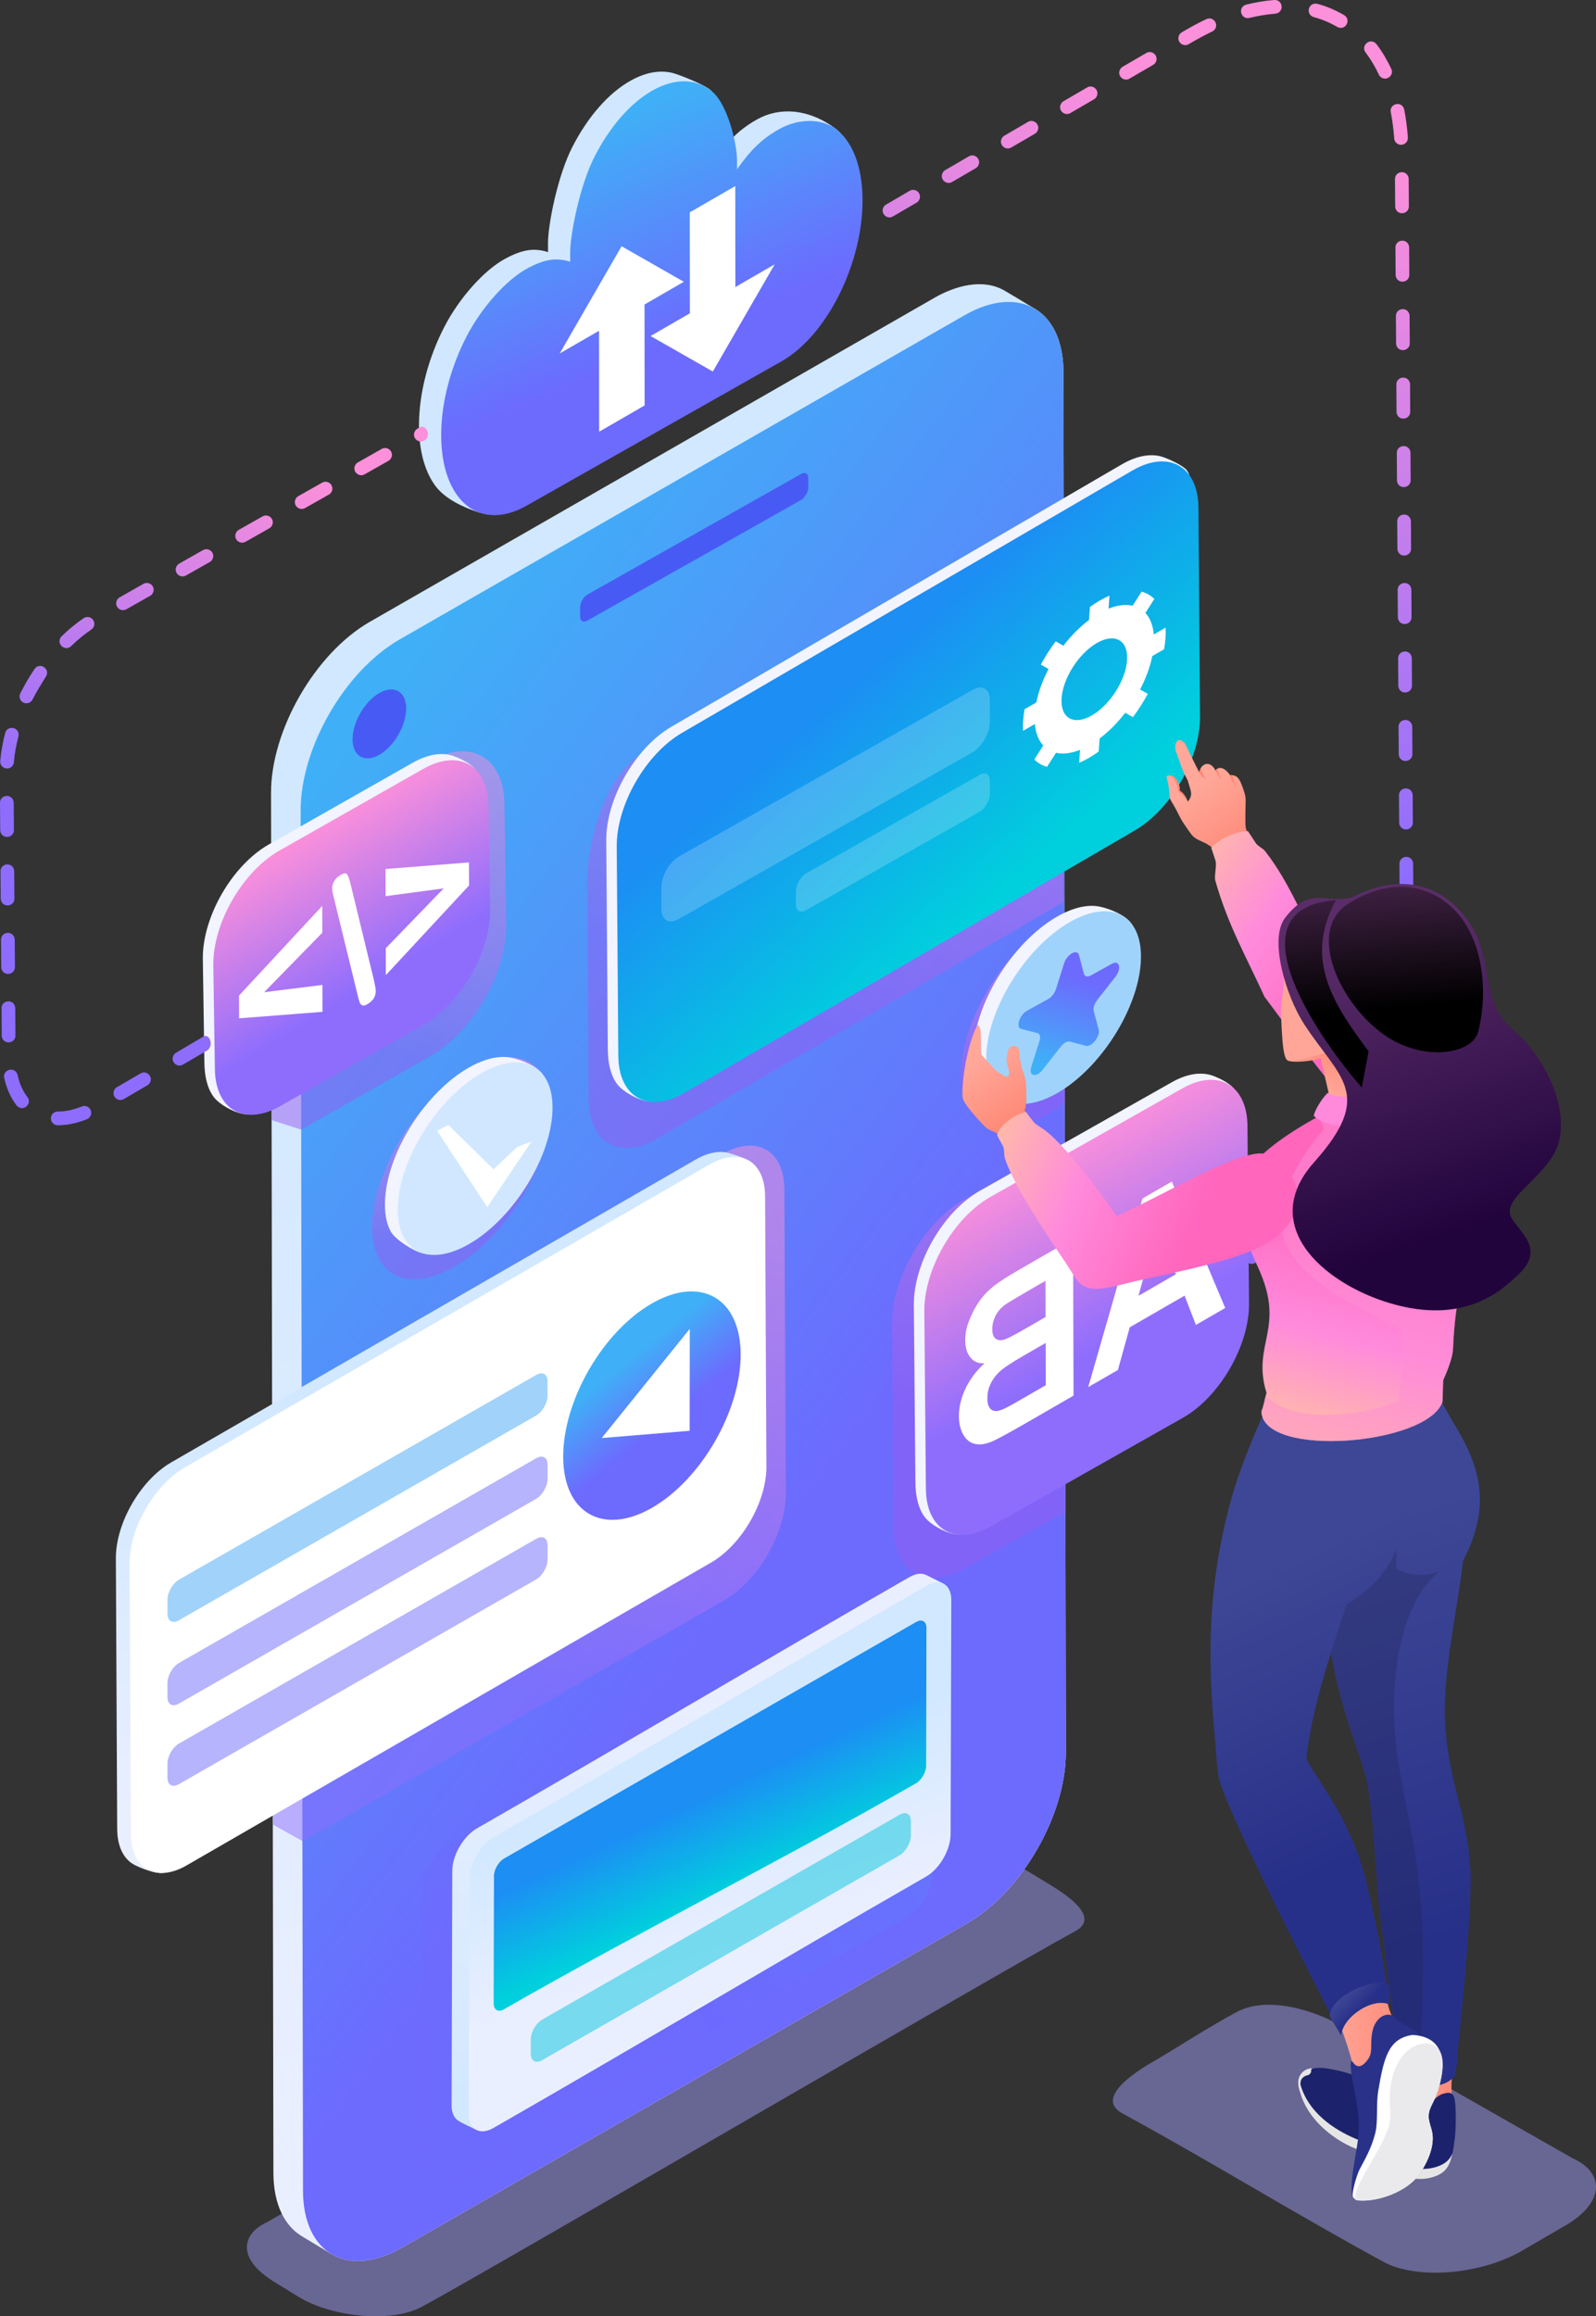
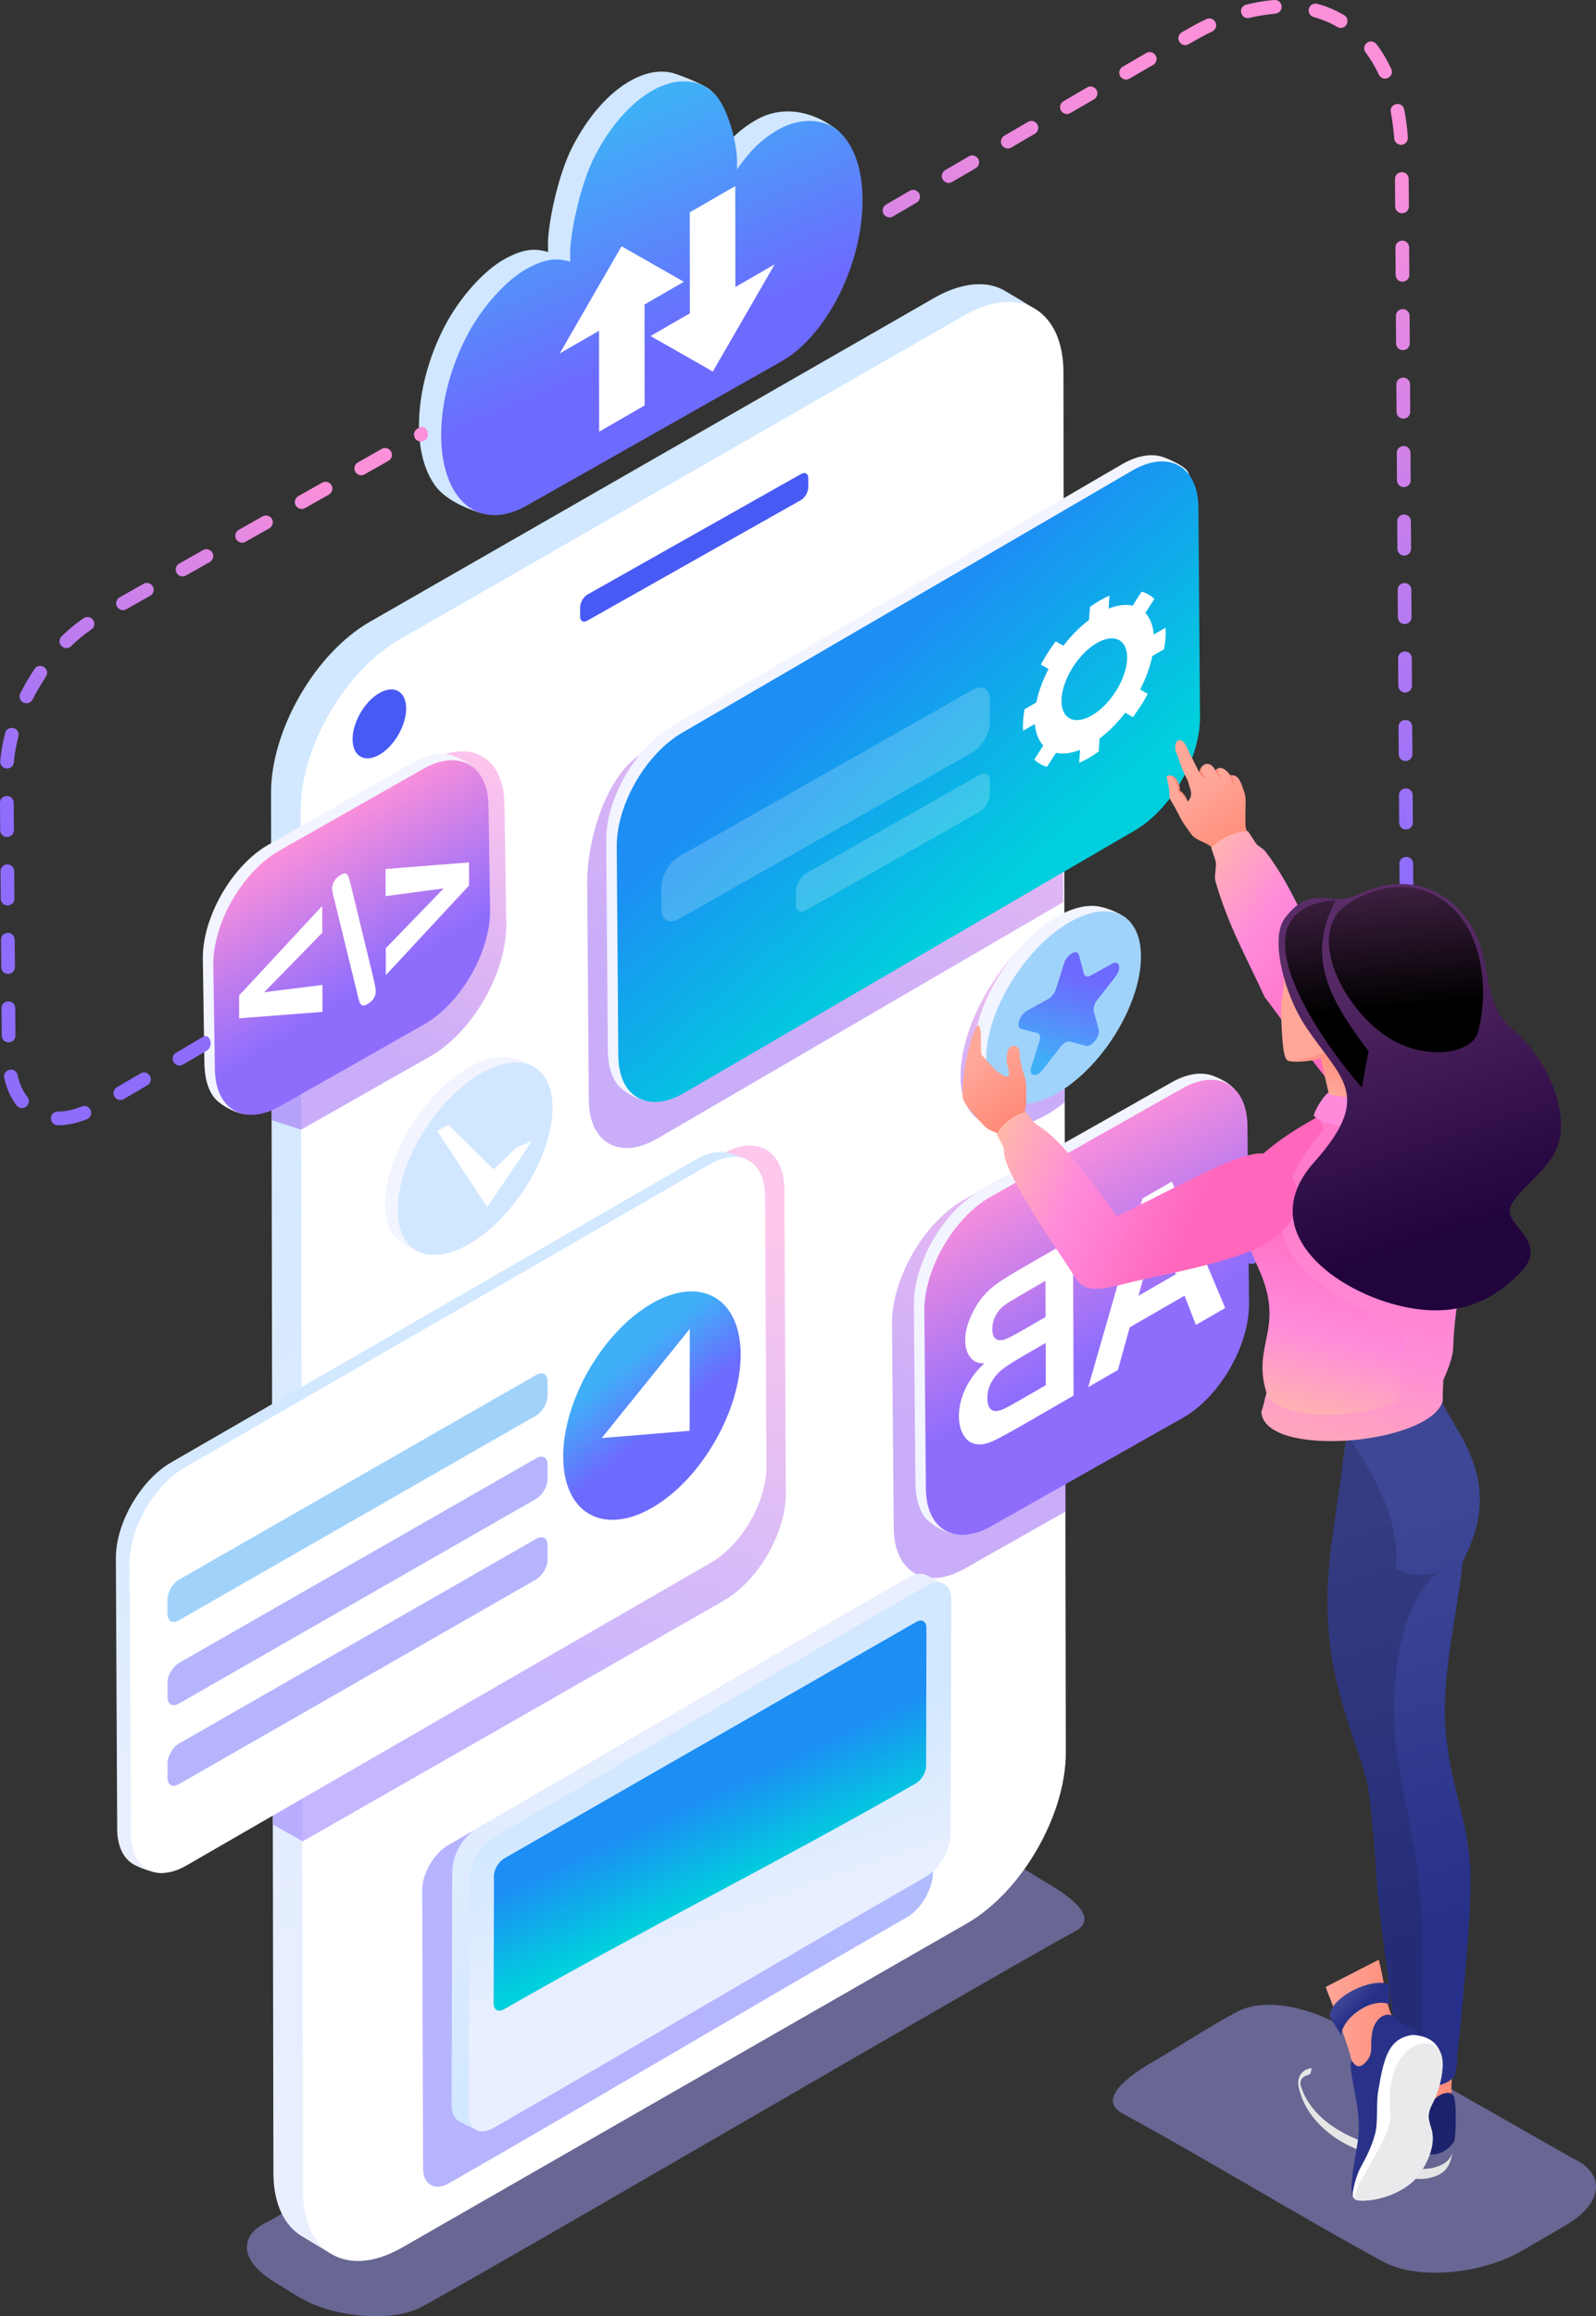
<svg xmlns="http://www.w3.org/2000/svg" xmlns:xlink="http://www.w3.org/1999/xlink" viewBox="0 0 1063.69 1542.96">
  <rect x="0" y="0" width="1063.69" height="1542.96" fill="#333333" stroke="none" />
  <defs>
    <style> .cls-1 { fill: url(#linear-gradient-4); } .cls-1, .cls-2, .cls-3, .cls-4, .cls-5, .cls-6, .cls-7, .cls-8, .cls-9, .cls-10, .cls-11, .cls-12, .cls-13, .cls-14, .cls-15, .cls-16, .cls-17, .cls-18, .cls-19, .cls-20, .cls-21, .cls-22, .cls-23, .cls-24, .cls-25, .cls-26, .cls-27, .cls-28, .cls-29, .cls-30, .cls-31, .cls-32, .cls-33, .cls-34, .cls-35, .cls-36, .cls-37, .cls-38, .cls-39, .cls-40, .cls-41, .cls-42, .cls-43, .cls-44, .cls-45, .cls-46, .cls-47, .cls-48, .cls-49, .cls-50, .cls-51, .cls-52, .cls-53, .cls-54, .cls-55, .cls-56 { fill-rule: evenodd; } .cls-2 { fill: #f2f4ff; } .cls-3 { fill: #eaeaed; } .cls-4 { fill: #1c236c; } .cls-5 { fill: url(#linear-gradient-10); } .cls-5, .cls-8, .cls-12, .cls-14, .cls-15, .cls-24, .cls-27, .cls-28, .cls-29, .cls-42, .cls-44, .cls-45 { opacity: .5; } .cls-5, .cls-8, .cls-12, .cls-14, .cls-15, .cls-27, .cls-29, .cls-42, .cls-44, .cls-51 { mix-blend-mode: multiply; } .cls-6 { fill: url(#linear-gradient-12); } .cls-7 { fill: #d1e7ff; } .cls-8 { fill: url(#linear-gradient-9); } .cls-9 { fill: #a0d3fb; } .cls-10 { fill: #e5e5e5; } .cls-11, .cls-50 { fill: #fff; } .cls-12 { fill: url(#linear-gradient-15); } .cls-13 { fill: url(#linear-gradient-21); } .cls-57 { isolation: isolate; } .cls-14 { fill: url(#linear-gradient-20); } .cls-15 { fill: url(#linear-gradient-7); } .cls-16 { fill: url(#linear-gradient-35); } .cls-17 { fill: url(#linear-gradient-36); } .cls-18 { fill: url(#linear-gradient-2); } .cls-19 { fill: url(#linear-gradient); } .cls-20 { fill: url(#linear-gradient-24); } .cls-21 { fill: #293288; } .cls-22 { fill: url(#linear-gradient-25); } .cls-23 { fill: url(#linear-gradient-34); } .cls-24 { fill: #44a7f7; } .cls-25 { fill: url(#linear-gradient-6); } .cls-26 { fill: url(#linear-gradient-16); } .cls-27 { fill: url(#linear-gradient-5); } .cls-28 { fill: #04c6df; } .cls-29 { fill: #9e9bf5; } .cls-30 { fill: url(#linear-gradient-29); } .cls-31 { fill: url(#linear-gradient-26); } .cls-32 { fill: url(#linear-gradient-14); } .cls-33 { fill: #ffa698; } .cls-34 { fill: #ff89db; } .cls-35 { fill: url(#linear-gradient-23); } .cls-36 { fill: url(#linear-gradient-28); } .cls-37 { fill: url(#linear-gradient-27); } .cls-38 { fill: url(#linear-gradient-18); } .cls-58 { mix-blend-mode: screen; } .cls-39 { fill: url(#linear-gradient-32); } .cls-40 { fill: url(#linear-gradient-11); } .cls-41 { fill: url(#linear-gradient-30); } .cls-42 { fill: url(#linear-gradient-13); } .cls-43 { fill: url(#linear-gradient-19); } .cls-44 { fill: #ff8fd5; } .cls-45 { fill: #6d6afd; } .cls-46 { fill: url(#linear-gradient-31); } .cls-47 { fill: #485af4; } .cls-48 { fill: #ff8978; } .cls-49 { fill: #d0e7ff; } .cls-50 { opacity: .2; } .cls-51 { fill: #1e2353; opacity: .3; } .cls-52 { fill: url(#linear-gradient-22); } .cls-53 { fill: url(#linear-gradient-8); } .cls-54 { fill: url(#linear-gradient-3); } .cls-55 { fill: url(#linear-gradient-33); } .cls-56 { fill: url(#linear-gradient-17); } </style>
    <linearGradient id="linear-gradient" x1="194.78" y1="81.71" x2="337.01" y2="516.16" gradientTransform="translate(1063.69) rotate(-180) scale(1 -1)" gradientUnits="userSpaceOnUse">
      <stop offset="0" stop-color="#fd90da" />
      <stop offset="1" stop-color="#8e6dfd" />
    </linearGradient>
    <linearGradient id="linear-gradient-2" x1="620.45" y1="232.69" x2="680.35" y2="88.89" gradientTransform="translate(1063.69) rotate(-180) scale(1 -1)" gradientUnits="userSpaceOnUse">
      <stop offset="0" stop-color="#6d6afe" />
      <stop offset="1" stop-color="#3fb0f7" />
    </linearGradient>
    <linearGradient id="linear-gradient-3" x1="697.01" y1="588.38" x2="486.45" y2="1314.09" gradientTransform="translate(1063.69) rotate(-180) scale(1 -1)" gradientUnits="userSpaceOnUse">
      <stop offset="0" stop-color="#d1e8ff" />
      <stop offset="1" stop-color="#eaefff" />
    </linearGradient>
    <linearGradient id="linear-gradient-4" x1="480.33" y1="950.81" x2="929.06" y2="610.11" xlink:href="#linear-gradient-2" />
    <linearGradient id="linear-gradient-5" x1="548.25" y1="668.4" x2="413.93" y2="331.91" gradientTransform="translate(1063.69) rotate(-180) scale(1 -1)" gradientUnits="userSpaceOnUse">
      <stop offset="0" stop-color="#965cf2" />
      <stop offset="1" stop-color="#ff8adc" />
    </linearGradient>
    <linearGradient id="linear-gradient-6" x1="507.48" y1="464.69" x2="396.05" y2="591.6" gradientTransform="translate(1063.69) rotate(-180) scale(1 -1)" gradientUnits="userSpaceOnUse">
      <stop offset="0" stop-color="#1c8ef4" />
      <stop offset="1" stop-color="#00cfdd" />
    </linearGradient>
    <linearGradient id="linear-gradient-7" x1="834.01" y1="692.17" x2="769.9" y2="493.1" xlink:href="#linear-gradient-5" />
    <linearGradient id="linear-gradient-8" x1="869.34" y1="558.74" x2="812.07" y2="652.82" xlink:href="#linear-gradient" />
    <linearGradient id="linear-gradient-9" x1="746.79" y1="806.33" x2="774.94" y2="722.05" xlink:href="#linear-gradient-5" />
    <linearGradient id="linear-gradient-10" x1="679.26" y1="796.66" x2="738.49" y2="1122.96" xlink:href="#linear-gradient" />
    <linearGradient id="linear-gradient-11" x1="784.2" y1="908.67" x2="748.15" y2="1190.75" xlink:href="#linear-gradient-3" />
    <linearGradient id="linear-gradient-12" x1="620.21" y1="947.36" x2="650.79" y2="909.91" xlink:href="#linear-gradient-2" />
    <linearGradient id="linear-gradient-13" x1="418.7" y1="957.77" x2="319.87" y2="684.54" xlink:href="#linear-gradient-5" />
    <linearGradient id="linear-gradient-14" x1="390.38" y1="779.33" x2="325.69" y2="895.6" xlink:href="#linear-gradient" />
    <linearGradient id="linear-gradient-15" x1="638.75" y1="1268.39" x2="-17.16" y2="892.85" xlink:href="#linear-gradient-2" />
    <linearGradient id="linear-gradient-16" x1="609" y1="1413.23" x2="597.46" y2="1122.46" xlink:href="#linear-gradient-3" />
    <linearGradient id="linear-gradient-17" x1="608.83" y1="1183.9" x2="570.51" y2="1294.52" xlink:href="#linear-gradient-3" />
    <linearGradient id="linear-gradient-18" x1="596.09" y1="1197.56" x2="568.97" y2="1255.05" xlink:href="#linear-gradient-6" />
    <linearGradient id="linear-gradient-19" x1="858.41" y1="310.56" x2="982.85" y2="571.12" xlink:href="#linear-gradient" />
    <linearGradient id="linear-gradient-20" x1="378.74" y1="719.05" x2="398.16" y2="619.78" xlink:href="#linear-gradient-5" />
    <linearGradient id="linear-gradient-21" x1="347.33" y1="650.61" x2="365.86" y2="709.93" xlink:href="#linear-gradient-2" />
    <linearGradient id="linear-gradient-22" x1="234.96" y1="564.48" x2="264.43" y2="522.36" gradientTransform="translate(1063.69) rotate(-180) scale(1 -1)" gradientUnits="userSpaceOnUse">
      <stop offset="0" stop-color="#ff8a78" />
      <stop offset="1" stop-color="#ffa799" />
    </linearGradient>
    <linearGradient id="linear-gradient-23" x1="160.64" y1="678.28" x2="284.29" y2="584.57" gradientTransform="translate(1063.69) rotate(-180) scale(1 -1)" gradientUnits="userSpaceOnUse">
      <stop offset="0" stop-color="#ff66bc" />
      <stop offset=".56" stop-color="#ff8adc" />
      <stop offset="1" stop-color="#ffbba8" />
    </linearGradient>
    <linearGradient id="linear-gradient-24" x1="94.68" y1="1388.55" x2="135.3" y2="1388.55" xlink:href="#linear-gradient-22" />
    <linearGradient id="linear-gradient-25" x1="156.72" y1="1014.27" x2="72.63" y2="1284.19" gradientTransform="translate(1063.69) rotate(-180) scale(1 -1)" gradientUnits="userSpaceOnUse">
      <stop offset="0" stop-color="#3e4795" />
      <stop offset="1" stop-color="#273088" />
    </linearGradient>
    <linearGradient id="linear-gradient-26" x1="133.5" y1="1368.03" x2="98.86" y2="1382.58" xlink:href="#linear-gradient-25" />
    <linearGradient id="linear-gradient-27" x1="127.26" y1="1345.54" x2="180.16" y2="1345.54" xlink:href="#linear-gradient-22" />
    <linearGradient id="linear-gradient-28" x1="210.09" y1="1042.61" x2="128.76" y2="1223.89" xlink:href="#linear-gradient-25" />
    <linearGradient id="linear-gradient-29" x1="166.2" y1="1326.88" x2="155.74" y2="1337.26" xlink:href="#linear-gradient-25" />
    <linearGradient id="linear-gradient-30" x1="155.14" y1="805.68" x2="193.65" y2="954.58" xlink:href="#linear-gradient-23" />
    <linearGradient id="linear-gradient-31" x1="383.46" y1="742.12" x2="410.94" y2="705.81" xlink:href="#linear-gradient-22" />
    <linearGradient id="linear-gradient-32" x1="267.68" y1="818.06" x2="403.26" y2="759.9" xlink:href="#linear-gradient-23" />
    <linearGradient id="linear-gradient-33" x1="159.38" y1="701.67" x2="169.37" y2="731.27" xlink:href="#linear-gradient-22" />
    <linearGradient id="linear-gradient-34" x1="161.17" y1="626.36" x2="98.1" y2="821.53" gradientTransform="translate(1063.69) rotate(-180) scale(1 -1)" gradientUnits="userSpaceOnUse">
      <stop offset="0" stop-color="#5a2d68" />
      <stop offset="1" stop-color="#22043d" />
    </linearGradient>
    <linearGradient id="linear-gradient-35" x1="139.71" y1="490.8" x2="124.24" y2="670.92" gradientTransform="translate(1063.69) rotate(-180) scale(1 -1)" gradientUnits="userSpaceOnUse">
      <stop offset="0" stop-color="#8a4791" />
      <stop offset="1" stop-color="#000" />
    </linearGradient>
    <linearGradient id="linear-gradient-36" x1="194" y1="495.46" x2="178.52" y2="675.58" xlink:href="#linear-gradient-35" />
  </defs>
  <g class="cls-57">
    <g id="Layer_2" data-name="Layer 2">
      <g id="Layer_1-2" data-name="Layer 1">
        <g>
          <g>
            <path class="cls-19" d="M933.02,620.76c-.26,5.97-.74,11.95-1.41,17.88-.09,.63,0,1.21,.16,1.83,1.52,4.71,8.23,4.13,8.9-.81,.68-6.15,1.19-12.31,1.45-18.49,.09-2.75-2.12-4.93-4.87-4.76-2.27,.13-4.17,2.07-4.24,4.34h0ZM595.11,144.18l15.77-9.18c.51-.31,.83-.58,1.22-1.03,3.28-4.38-1.78-9.31-5.81-6.86l-15.77,9.18c-.51,.31-.83,.58-1.22,1.03-3.28,4.37,1.78,9.31,5.81,6.86h0Zm39.42-22.95l15.77-9.18c.51-.31,.83-.58,1.22-1.03,3.28-4.37-1.78-9.31-5.81-6.86l-15.77,9.18c-.51,.31-.83,.58-1.22,1.03-3.28,4.38,1.78,9.31,5.81,6.86h0Zm39.42-22.95l15.77-9.18c.51-.31,.83-.58,1.22-1.03,3.28-4.38-1.78-9.31-5.81-6.86l-15.77,9.18c-.51,.31-.83,.58-1.22,1.03-3.28,4.38,1.78,9.31,5.81,6.86h0Zm39.42-22.95l15.77-9.18c.51-.31,.83-.58,1.22-1.03,3.28-4.37-1.78-9.31-5.81-6.86l-15.77,9.18c-.51,.31-.83,.58-1.22,1.03-3.28,4.37,1.78,9.31,5.81,6.86h0Zm39.42-22.95l15.77-9.18c.51-.31,.83-.58,1.22-1.03,3.28-4.38-1.78-9.31-5.81-6.86l-15.77,9.18c-.51,.31-.83,.58-1.22,1.03-3.28,4.38,1.78,9.31,5.81,6.86h0Zm39.42-22.95l3.27-1.9h-.01c4.1-2.34,8.19-4.5,12.44-6.54,.5-.24,.8-.47,1.2-.82,3.77-3.77-.56-9.58-5.07-7.44-4.45,2.07-8.86,4.45-13.11,6.89l.03-.02-3.34,1.94c-.51,.31-.83,.58-1.22,1.03-3.28,4.38,1.78,9.31,5.81,6.86h0Zm40.55-17.5c5.88-1.41,11.14-2.3,17.17-2.82,.36-.02,.66-.09,.99-.18,5.17-1.63,3.83-9.19-1.59-8.93-6.52,.51-12.44,1.55-18.79,3.08-.2,.05-.38,.11-.58,.19-5.3,2.23-2.58,10.01,2.8,8.66h0Zm42.76-.57c5.53,1.53,10.73,3.65,15.67,6.57,.28,.17,.56,.29,.86,.4,5.27,1.66,8.41-5.43,3.81-8.23-5.28-3.11-12.35-6.26-18.33-7.62-5.77-.83-7.45,7.25-2.02,8.88h0Zm34.59,23.56c3.51,4.65,6.38,9.52,8.86,14.79,.19,.4,.39,.7,.66,1.04,3.53,4.07,9.83-.21,7.62-4.86-2.7-5.81-5.98-11.34-9.85-16.46-.22-.29-.44-.51-.71-.75-4.29-3.49-9.77,2.07-6.58,6.23h0Zm16.8,39.77c1.14,5.75,1.88,11.67,2.29,17.51,.07,1.57,1.06,3.01,2.45,3.75,3.21,1.6,6.82-.75,6.65-4.35-.41-6.2-1.23-12.56-2.44-18.65-.06-.31-.15-.56-.26-.86-2.13-5.05-9.72-2.75-8.7,2.6h0Zm2.82,44.59l.12,18.24c0,.39,.06,.69,.13,1.06,1.38,5.26,8.99,4.21,8.99-1.12l-.12-18.24c0-.39-.06-.69-.13-1.06-1.38-5.26-8.99-4.21-8.99,1.12h0Zm.3,45.61l.12,18.24c0,.39,.06,.69,.13,1.06,1.38,5.26,8.99,4.21,8.99-1.12l-.12-18.24c0-.39-.06-.69-.13-1.06-1.38-5.26-8.99-4.21-8.99,1.12h0Zm.3,45.61l.12,18.24c0,.39,.06,.69,.13,1.06,1.38,5.26,8.99,4.21,8.99-1.12l-.12-18.24c0-.39-.06-.69-.13-1.06-1.38-5.26-8.99-4.21-8.99,1.12h0Zm.3,45.61l.12,18.24c0,.39,.06,.69,.13,1.06,1.38,5.26,8.99,4.21,8.99-1.12l-.12-18.24c0-.39-.06-.69-.13-1.06-1.38-5.26-8.99-4.21-8.99,1.12h0Zm.29,45.61l.12,18.24c0,.39,.06,.69,.13,1.06,1.38,5.26,8.99,4.21,8.99-1.12l-.12-18.24c0-.39-.06-.69-.13-1.06-1.38-5.26-8.99-4.21-8.99,1.12h0Zm.29,45.61l.12,18.24c0,.39,.06,.69,.13,1.06,1.38,5.26,8.99,4.21,8.99-1.12l-.12-18.24c0-.39-.06-.69-.13-1.06-1.38-5.26-8.99-4.21-8.99,1.12h0Zm.3,45.61l.12,18.24c0,.39,.06,.69,.13,1.06,1.38,5.26,8.99,4.21,8.99-1.12l-.12-18.24c0-.39-.06-.69-.13-1.06-1.38-5.26-8.99-4.21-8.99,1.12h0Zm.29,45.61l.12,18.24c0,.39,.06,.69,.13,1.06,1.38,5.26,8.99,4.21,8.99-1.12l-.12-18.24c0-.39-.06-.69-.13-1.06-1.38-5.26-8.99-4.21-8.99,1.12h0Zm.29,45.61l.12,18.24c0,.39,.06,.69,.13,1.06,1.38,5.26,8.99,4.21,8.99-1.12l-.12-18.24c0-.39-.06-.69-.13-1.06-1.38-5.26-8.99-4.21-8.99,1.12h0Zm.29,45.61l.12,18.24c0,.39,.06,.69,.13,1.06,1.38,5.26,8.99,4.21,8.99-1.12l-.12-18.24c0-.39-.06-.69-.13-1.06-1.38-5.26-8.99-4.21-8.99,1.12h0Zm.3,45.61l.12,18.24c0,.39,.06,.69,.13,1.06,1.38,5.26,8.99,4.21,8.99-1.12l-.12-18.24c0-.39-.06-.69-.13-1.06-1.38-5.26-8.99-4.21-8.99,1.12h0Zm-4.29,89.95c-1.18,5.85-2.59,11.69-4.18,17.44-.18,.61-.19,1.2-.12,1.83,.77,4.89,7.48,5.36,8.92,.59,1.63-5.96,3.09-11.97,4.32-18.04,.51-2.71-1.33-5.2-4.07-5.46-2.26-.23-4.44,1.39-4.86,3.63h0Zm-12.51,43.06c-2.09,5.56-4.35,11.24-6.8,16.64-2.34,5.55,5.74,9.18,8.33,3.71,2.48-5.66,4.83-11.34,7-17.13,.22-.64,.29-1.07,.29-1.76-.26-5.16-7.26-5.94-8.83-1.46h0Zm-18.7,40.87c-2.86,5.27-5.86,10.48-9,15.6-1.51,2.47-.39,5.68,2.33,6.68,2.02,.75,4.32-.06,5.44-1.9,3.22-5.26,6.29-10.59,9.23-16.01,1.71-3.08-.68-6.93-4.21-6.74-1.61,.08-3.01,.95-3.8,2.37h0Zm-24.01,38.03c-3.51,4.83-7.2,9.62-11,14.22-1.86,2.29-1.14,5.67,1.49,6.99,1.89,.94,4.23,.45,5.55-1.18,3.91-4.76,7.69-9.66,11.32-14.64,.35-.5,.53-.89,.71-1.46,1.33-5.06-5.27-7.91-8.07-3.93h0Zm-41.97,46.65c-1.96,1.72-2.07,4.79-.22,6.63,1.72,1.72,4.43,1.81,6.26,.21,4.51-4.31,9.04-8.3,13.44-12.8,1.92-1.92,1.68-5.07-.4-6.76-1.83-1.48-4.46-1.29-6.1,.36-4.19,4.26-8.52,8.38-12.98,12.36Z" />
            <g>
              <g>
                <path class="cls-49" d="M504.84,79.4c-12.79,7.08-20.27,15.35-28.57,27.15,.1-2.06,.2,5.5,.13-6.18-.07-11.68,6.64-30.55-2.5-40.01-3.62-3.75-21.26-10.63-25.5-11.72-8.13-2.09-17.56-.68-27.62,4.82-15.31,8.37-29.17,24.67-39.23,44.25-10.08,19.63-16.35,52.34-16.33,64.16,.02,11.82,.06,4.08,.18,6.07-8.52-2.56-16.17-2.53-29.32,4.75-13.16,7.28-29.73,25.24-40.01,45.18-10.3,19.99-16.78,43.42-16.83,65.24-.04,17.04,3.85,30.57,10.46,39.93,6.66,9.44,19.54,15.02,28.67,18.04,26.17,9.09,76.62-43.97,103.25-59.04,28.25-15.99,56.37-31.89,84.32-47.7,15.24-8.62,28.9-25.05,38.68-44.67,9.76-19.57,15.65-42.38,15.45-63.65-.12-12.43,8.97-31.07-2.79-40-18.27-13.87-37.79-14.74-52.42-6.64Z" />
                <path class="cls-18" d="M519.64,85.83c-12.79,7.08-20.27,15.35-28.57,27.15,.1-2.06,.2,5.5,.13-6.18-.07-11.68-6.39-37.2-16.44-45.69-10.05-8.49-23.88-9.58-39.19-1.21-15.31,8.37-29.17,24.66-39.23,44.25-10.09,19.64-16.35,52.34-16.33,64.16,.01,11.82,.06,4.08,.18,6.07-8.52-2.56-16.17-2.53-29.32,4.75-13.16,7.28-29.73,25.24-40.01,45.18-10.3,19.99-16.78,43.33-16.83,65.24-.05,21.92,6.34,38.24,16.65,46.83,10.28,8.57,24.53,9.37,40.19,.51,28.62-16.2,57.18-32.35,85.53-48.4,28.25-15.99,56.37-31.89,84.32-47.7,15.24-8.62,28.9-25.06,38.68-44.67,9.76-19.57,15.65-42.38,15.45-63.65-.2-21.27-6.43-37.07-16.39-45.5-9.98-8.44-26.03-8.22-38.82-1.14Z" />
              </g>
              <g>
                <polygon class="cls-11" points="490.1 191.2 516.32 176.07 475.08 247.5 433.58 223.84 459.79 208.7 459.72 141.45 490.03 123.95 490.1 191.2" />
                <polygon class="cls-11" points="399.24 220.34 373.02 235.47 414.25 164.05 455.76 187.7 429.55 202.84 429.62 270.09 399.31 287.59 399.24 220.34" />
              </g>
            </g>
            <path class="cls-29" d="M178.32,1480.08l427.26-244.03c15.86-7.25,39.16-14.08,54.71-4.61l39.79,24.25c8.01,4.88,34.33,21.06,16.72,30.64-51.8,28.17-382.78,221.55-435.38,250.17-9.95,5.41-24.5,7.37-39.78,6.1-15.21-1.26-31-5.38-43.08-12.83l-15.9-9.8c-11.24-6.93-17.46-14.5-18.06-21.76-.59-7.1,3.97-13.67,13.71-18.12Z" />
            <g>
              <g>
                <path class="cls-54" d="M182.22,1447.53c.06,20.8,7.48,35.44,19.33,42.33l18.81,11.31c64.54-27.54,40.59-354.6,44.52-447.58l-19.82-487.95c16.66-29.11,80.76-54.52,65.8-113.98l189.15-88.54c8.4-5.71,229.13-133.54,189.51-157.51-6.63-4.01-13.19-8.05-19.73-11.85-14.63-8.66-33.27-3.3-46.97,4.59h0L246.45,414.23c-36.94,21.28-65.92,72.79-65.81,113.97l1.58,919.33Z" />
                <path class="cls-11" d="M708.76,247.9c-.06-20.39-7.12-34.87-18.56-41.92-12.05-7.43-28.96-6.63-47.67,4.18l-376.38,215.88c-36.42,21.04-65.92,72.12-65.8,113.98l1.57,919.33c.12,41.86,29.81,58.78,66.24,37.74l376.37-215.88c36.47-21.06,65.92-72.12,65.81-113.98l-1.58-919.33Z" />
-                 <path class="cls-1" d="M708.76,247.9c-.06-20.39-7.12-34.87-18.56-41.92-12.05-7.43-28.96-6.63-47.67,4.18l-376.38,215.88c-36.42,21.04-65.92,72.12-65.8,113.98l1.57,919.33c.12,41.86,29.81,58.78,66.24,37.74l376.37-215.88c36.47-21.06,65.92-72.12,65.81-113.98l-1.58-919.33Z" />
              </g>
              <g>
                <path class="cls-47" d="M252.9,502.73c-9.86,5.69-17.88,1.12-17.92-10.21-.03-11.34,7.94-25.14,17.8-30.83,9.86-5.69,17.88-1.12,17.92,10.21,.03,11.33-7.94,25.14-17.8,30.83Z" />
                <path class="cls-47" d="M538.68,318.5c0-3.09-2.19-4.3-4.88-2.7-39.11,22.1-103.21,58.18-142.32,80.28-2.69,1.6-4.86,5.4-4.85,8.49v6.11c0,3.09,2.2,4.3,4.89,2.7,39.11-22.1,103.21-58.18,142.32-80.28,2.69-1.6,4.86-5.4,4.85-8.49v-6.11Z" />
              </g>
            </g>
            <g>
              <path class="cls-27" d="M707.62,351.99l-278.74,149.25c-25.04,14.46-37.61,58.13-37.53,86.9l1.08,144.44c.08,28.77,20.49,40.41,45.53,25.95l270.72-157.64-1.06-248.9Z" />
              <path class="cls-2" d="M791.73,334.28c-.03-9.68,3.4-15.68-.75-20.98-2.64-3.37-11.83-7.45-15.72-8.79-7.52-2.61-17.07-1.26-27.45,4.74l-300.13,174.74c-24.15,13.95-43.71,47.82-43.63,75.58l1.04,139.34c.02,8.61,1.82,19.63,8.42,25.67,4.7,4.3,12.95,8.62,19.07,9.11,6.29,.51,8.72-5.3,16.43-9.75l300.13-174.74c24.18-13.96,43.72-47.82,43.64-75.58l-1.04-139.34Z" />
              <path class="cls-25" d="M798.72,338.4c-.08-27.76-19.74-38.99-43.92-25.03l-300.13,174.74c-24.15,13.95-43.71,47.82-43.63,75.58l1.04,139.34c.08,27.76,19.77,38.98,43.92,25.03l300.13-174.74c24.18-13.96,43.72-47.82,43.64-75.58l-1.05-139.34Z" />
              <g>
                <path class="cls-50" d="M659.73,466.15c-.02-7.41-5.27-10.32-11.72-6.48l-195.57,110.93c-6.45,3.83-11.67,12.96-11.64,20.37v14.66c.02,7.41,5.28,10.32,11.72,6.48l195.57-110.93c6.45-3.83,11.67-12.96,11.64-20.37v-14.66Z" />
                <path class="cls-50" d="M659.73,520.06c-.01-4.37-3.11-6.09-6.92-3.83l-115.49,65.51c-3.81,2.26-6.89,7.65-6.88,12.03v8.66c.01,4.37,3.12,6.09,6.92,3.83l115.49-65.51c3.81-2.26,6.89-7.65,6.88-12.03v-8.65Z" />
              </g>
              <path class="cls-11" d="M727.67,476.58c-12.05,6.97-21.08,1.82-20.15-11.5,.92-13.31,11.44-29.76,23.49-36.73,12.06-6.97,21.08-1.82,20.15,11.5-.92,13.32-11.44,29.76-23.49,36.73h0Zm-45.76,3.31c-.17,2.44-.18,4.76-.05,6.94l7.84-4.53c.54,6.16,2.51,11,5.6,14.33l-5.98,9.34c2.37,2.31,5.23,3.95,8.5,4.85l5.98-9.34c4.56,1.03,10.01,.43,16.03-1.99l-.6,8.66c2.11-.91,4.26-1.99,6.47-3.27,2.22-1.28,4.4-2.71,6.55-4.26l.6-8.66c6.18-4.64,12-10.55,17.09-17.16l5.12,2.92c3.68-4.92,7.01-10.14,9.91-15.5l-5.13-2.92c3.83-7.33,6.66-14.94,8.13-22.27l7.84-4.53c.46-2.52,.78-5.02,.95-7.46,.17-2.44,.18-4.75,.05-6.93l-7.84,4.53c-.54-6.16-2.51-11-5.6-14.34l5.97-9.33c-2.37-2.32-5.23-3.95-8.5-4.85l-5.97,9.34c-4.56-1.03-10.01-.43-16.04,1.99l.6-8.67c-2.1,.91-4.26,2-6.48,3.28-2.21,1.28-4.39,2.7-6.54,4.25l-.6,8.67c-6.18,4.64-12,10.55-17.09,17.16l-5.12-2.92c-3.68,4.92-7.01,10.13-9.91,15.5l5.13,2.92c-3.83,7.34-6.66,14.95-8.14,22.28l-7.84,4.53c-.46,2.52-.78,5.01-.95,7.45Z" />
            </g>
            <g>
              <path class="cls-15" d="M336.2,536.33c-.09-32.07-22.8-45.04-50.73-28.91l-102.4,58.12-1.97,180.68,19.64,6.26,86.26-48.96c27.94-16.13,50.5-55.24,50.41-87.3l-1.21-79.88Z" />
              <g>
                <path class="cls-2" d="M318.59,533.34c-.03-9.68,2.23-15.72-1.96-20.98-3.19-4.01-10.62-7.45-14.51-8.79-7.52-2.6-17.07-1.26-27.45,4.74l-95.87,54.42c-24.15,13.95-43.71,47.82-43.63,75.58l1.04,69.16c.02,8.61,1.83,19.63,8.42,25.67,4.7,4.3,12.95,8.61,19.07,9.11,6.29,.51,8.72-5.3,16.43-9.75l95.87-54.42c24.18-13.96,43.72-47.82,43.64-75.58l-1.04-69.16Z" />
                <path class="cls-53" d="M325.58,537.46c-.08-27.76-19.74-38.99-43.92-25.03l-95.87,54.42c-24.15,13.95-43.71,47.82-43.63,75.58l1.04,69.16c.08,27.76,19.77,38.98,43.92,25.03l95.87-54.42c24.18-13.96,43.72-47.83,43.64-75.58l-1.05-69.16Z" />
                <g>
                  <polygon class="cls-11" points="214.74 603.48 159.32 663.14 159.36 678.34 214.94 674.03 214.89 656.1 176.05 660.95 214.79 621.34 214.74 603.48" />
                  <path class="cls-11" d="M222.84,586.81c-1,1.62-1.48,3.26-1.48,5.05,0,1.28,.43,3.46,1.22,6.46l15.68,64.19c.5,2.15,.99,3.78,1.35,4.95,.43,1.19,.99,1.91,1.83,2.24,.76,.36,1.89,.11,3.43-.78,3.71-2.14,5.6-5.17,5.58-8.85,0-.97-.36-3.19-1.13-6.69l-15.61-64.23c-.79-3.41-1.58-5.62-2.34-6.63-.71-1.05-2.18-.92-4.27,.29-1.89,1.09-3.29,2.38-4.26,4Z" />
                  <polygon class="cls-11" points="312.6 589.86 312.55 574.49 256.95 578.88 257 596.97 295.71 591.79 257.1 631.65 257.15 649.58 312.6 589.86" />
                </g>
              </g>
            </g>
            <g>
-               <path class="cls-8" d="M302.97,843.74c32.77-18.95,61.35-63.63,63.86-99.84,2.51-36.19-22.01-50.19-54.78-31.25-32.75,18.94-61.35,63.65-63.86,99.84-2.51,36.21,22.03,50.18,54.78,31.25Z" />
              <g>
                <path class="cls-2" d="M362.07,716.29c-3.45-5.84-14.84-10.46-21.56-11.75-7.84-1.51-17.62,.6-28.44,6.85-28.39,16.41-53.19,55.18-55.36,86.55-.65,9.32,.64,17.02,3.83,22.62,2.98,5.23,15.02,12.94,21.17,14.31,36.25,10.47,90.52-101.39,80.36-118.57Z" />
                <g>
                  <path class="cls-7" d="M312.74,828.64c28.41-16.42,53.19-55.16,55.36-86.55,2.17-31.37-19.08-43.51-47.49-27.09-28.39,16.41-53.19,55.18-55.36,86.55-2.18,31.39,19.1,43.5,47.49,27.09Z" />
                  <polygon class="cls-11" points="298.83 749.45 291.29 753.22 324.74 804.13 354.27 760.35 344.55 764.15 328.95 778.95 298.83 749.45" />
                </g>
              </g>
            </g>
            <g>
              <path class="cls-5" d="M522.75,792.39c-.07-26.2-18.63-36.8-41.45-23.62l-299.25,171.58-.03,275.12,19.77,11.12,280.76-160.44c22.83-13.18,41.26-45.14,41.19-71.34l-.99-202.42Z" />
              <g>
                <path class="cls-40" d="M500.76,793.57c-.02-6.67,5.21-12.1,2.9-16.39-2.5-4.64-12.81-7.49-17.24-8.9-6.29-2.01-14.19-.8-22.77,4.15L114.09,974.16c-20.41,11.79-36.93,40.41-36.87,63.86l.88,180.14c.03,11.49,4.04,19.63,10.53,23.55,3.96,2.4,15.11,6.78,20.58,5.84,3.84-.66,1.71-5.76,6-8.25l349.55-201.74c20.44-11.8,36.94-40.41,36.87-63.86l-.88-180.14Z" />
                <path class="cls-11" d="M509.92,796.88c-.07-23.46-16.68-32.95-37.11-21.15L123.25,977.47c-20.41,11.79-36.93,40.41-36.87,63.86l.88,180.14c.07,23.45,16.7,32.93,37.11,21.15l349.55-201.74c20.43-11.8,36.94-40.41,36.87-63.86l-.88-180.14Z" />
                <g>
                  <path class="cls-6" d="M434.29,868.37c32.68-18.87,59.23-3.71,59.34,33.81,.1,37.56-26.27,83.27-58.95,102.14-32.65,18.85-59.23,3.71-59.33-33.85-.11-37.52,26.29-83.25,58.95-102.1Z" />
                  <polygon class="cls-11" points="459.71 885.19 459.64 953.12 401.04 957.92 459.71 885.19" />
                </g>
                <g>
                  <path class="cls-24" d="M364.94,920.14c-.01-4.82-3.42-6.71-7.62-4.21l-238.13,136.41c-4.19,2.49-7.59,8.43-7.57,13.24v9.53c.02,4.82,3.43,6.71,7.62,4.22l238.13-136.41c4.2-2.49,7.59-8.42,7.57-13.24v-9.53Z" />
                  <path class="cls-45" d="M364.94,975.64c-.01-4.82-3.42-6.71-7.62-4.22l-238.13,136.41c-4.19,2.49-7.59,8.43-7.57,13.24v9.53c.02,4.82,3.43,6.71,7.62,4.22l238.13-136.41c4.2-2.49,7.59-8.42,7.57-13.24v-9.53Z" />
                  <path class="cls-45" d="M364.94,1029.32c-.01-4.82-3.42-6.71-7.62-4.22l-238.13,136.41c-4.19,2.49-7.59,8.43-7.57,13.24v9.53c.02,4.82,3.43,6.71,7.62,4.22l238.13-136.41c4.2-2.49,7.59-8.42,7.57-13.24v-9.53Z" />
                </g>
              </g>
            </g>
            <g>
              <path class="cls-42" d="M710.21,760.86l-68.23,38.57c-26.28,15.18-47.56,52.03-47.48,82.24l1.13,135.73c.09,30.2,21.51,42.41,47.8,27.24l66.78-37.75v-246.02Z" />
              <g>
                <path class="cls-2" d="M824.41,746.23c-.03-9.68,2.23-15.72-1.96-20.98-3.19-4.01-10.63-7.45-14.51-8.79-7.52-2.6-17.07-1.26-27.45,4.74l-127.81,72.24c-24.15,13.95-43.71,47.82-43.63,75.58l1.04,118.29c.02,8.61,1.83,19.63,8.42,25.67,4.7,4.3,12.95,8.62,19.07,9.11,6.29,.51,8.72-5.3,16.43-9.75l127.8-72.24c24.18-13.97,43.72-47.82,43.64-75.58l-1.04-118.28Z" />
                <path class="cls-32" d="M831.4,750.34c-.08-27.76-19.74-39-43.92-25.03l-127.81,72.24c-24.15,13.95-43.71,47.82-43.63,75.58l1.04,118.28c.08,27.76,19.77,38.98,43.92,25.03l127.8-72.24c24.18-13.96,43.72-47.83,43.64-75.58l-1.05-118.29Z" />
                <path class="cls-11" d="M696.78,853.2l-10.54,6.08c-8.72,5.04-13.97,8.23-15.78,9.44-3,2.07-5.38,4.65-6.86,7.58-1.52,2.96-2.28,5.98-2.26,9.27,0,3.29,.92,5.51,2.74,6.54,1.82,1.03,4.21,.87,7.35-.63,1.81-.72,6.16-3.05,13.41-7.24l12.01-6.93-.07-24.11h0Zm86.92-4.41l-12.27-31.61-12.67,46.01,24.94-14.4h0Zm-2.71-61.71l35.59,84.22-19.55,11.29-7.55-19.51-36.53,21.09-7.9,28.43-19.79,11.42,36.19-125.66,19.55-11.28h0Zm-120.41,151.84c1.68,1.29,3.92,1.36,6.64,.28,1.81-.49,6.01-2.75,12.65-6.58l17.12-9.88-.08-28.16-14.88,8.59c-8.44,4.87-13.82,8.53-16.4,11.06-2.38,2.41-4.33,5.08-5.66,8.1-1.37,3.04-1.94,5.95-1.93,9.07,0,3.78,.92,6.21,2.55,7.52h0Zm-4.43-30.81c-3.91,.34-7.07-.96-9.33-3.78-2.25-2.7-3.5-6.43-3.52-11.47-.02-4.49,.88-8.95,2.83-13.7,1.8-4.66,4.18-9,6.89-12.82,2.85-3.9,6-7.08,9.62-9.89,3.43-2.64,8.82-6.13,16.06-10.32l36.49-21.06,.29,104.6-31.09,17.95c-11.73,6.78-19.07,10.69-22.08,12.09-4.96,2.31-9.01,2.96-12.46,2.14-3.34-.65-5.89-2.8-7.85-6.17-1.97-3.36-2.89-7.5-2.91-12.32-.01-6.04,1.45-12.09,4.3-18.24,2.99-6.22,7.23-11.96,12.76-17.02Z" />
              </g>
            </g>
            <g>
              <path class="cls-12" d="M621.18,1061.93c-.03-11.02-7.84-15.49-17.44-9.94-101.74,58.36-203.27,118.76-305.03,177.12-9.59,5.54-17.36,18.99-17.33,30.01l.61,185.2c.03,11.02,7.85,15.48,17.44,9.94,101.75-58.36,203.29-118.77,305.03-177.12,9.6-5.55,17.36-18.99,17.33-30.01l-.62-185.2Z" />
              <path class="cls-26" d="M628.81,1054.95l-11.67-5.84c-2.92-1.36-6.81-.98-11.06,1.48-96.15,55.15-192.11,112.24-288.27,167.39-9.06,5.24-16.4,17.95-16.37,28.36l-.47,156.05c.01,4.35,1.32,7.63,3.48,9.57,2.16,1.94,10.67,5.61,13.7,7.14,96.16-55.15,191.43-119.57,287.57-174.71,9.08-5.24,16.4-17.95,16.37-28.36l6.72-161.08Z" />
              <path class="cls-56" d="M634.02,1065.7c-.03-10.42-7.41-14.64-16.48-9.39-96.15,55.15-192.11,112.24-288.27,167.39-9.06,5.24-16.4,17.95-16.37,28.36l-.47,156.05c.03,10.42,7.42,14.62,16.48,9.39,96.16-55.15,192.12-112.25,288.27-167.39,9.08-5.24,16.4-17.95,16.37-28.36l.47-156.05Z" />
              <path class="cls-38" d="M617.44,1084.35c-.01-4.32-3.07-6.07-6.83-3.89-91.55,52.51-183.06,105.04-274.61,157.54-3.76,2.17-6.8,7.44-6.79,11.76l-.2,84.83c.01,4.32,3.08,6.06,6.83,3.89,91.55-52.51,183.07-98.02,274.61-150.53,3.76-2.17,6.8-7.44,6.79-11.75l.2-91.85Z" />
-               <path class="cls-28" d="M607.08,1213.15c-.01-4.82-3.42-6.71-7.62-4.22l-238.13,136.41c-4.19,2.49-7.59,8.43-7.57,13.24v9.53c.02,4.82,3.43,6.71,7.62,4.22l238.13-136.41c4.2-2.49,7.59-8.42,7.57-13.24v-9.53Z" />
            </g>
            <path class="cls-43" d="M282.71,293.5c4-1.42,3.03-9.74-2.14-9.27l-2.35,1.33c-1.16,.64-1.75,1.56-2.16,2.78-1.03,3.92,3.11,7.13,6.65,5.16h0Zm-28.31,5.54l-15.88,8.99c-1.16,.64-1.75,1.56-2.16,2.78-1.03,3.92,3.11,7.13,6.65,5.16l15.88-8.99c1.16-.64,1.75-1.56,2.16-2.78,1.03-3.92-3.11-7.13-6.65-5.16h0Zm-39.69,22.47l-15.88,8.99c-1.16,.64-1.75,1.56-2.16,2.78-1.03,3.92,3.11,7.13,6.65,5.16l15.88-8.99c1.16-.64,1.75-1.56,2.16-2.78,1.03-3.92-3.11-7.13-6.65-5.16h0Zm-39.7,22.47l-15.88,8.99c-1.16,.64-1.75,1.56-2.16,2.78-1.03,3.92,3.11,7.13,6.65,5.16l15.88-8.99c1.16-.64,1.75-1.56,2.16-2.78,1.03-3.92-3.11-7.13-6.65-5.16h0Zm-39.7,22.47l-15.88,8.99c-1.16,.64-1.75,1.56-2.16,2.78-1.03,3.92,3.11,7.13,6.65,5.16l15.88-8.99c1.16-.64,1.75-1.56,2.16-2.78,1.03-3.92-3.11-7.13-6.65-5.16h0Zm-39.69,22.47l-15.88,8.99c-1.16,.64-1.75,1.56-2.16,2.78-1.03,3.92,3.11,7.13,6.65,5.16l15.88-8.99c1.16-.64,1.75-1.56,2.16-2.78,1.03-3.92-3.11-7.13-6.65-5.16h0Zm-39.87,22.89c-5.26,3.52-10.16,7.67-14.71,12.06-.35,.35-.59,.67-.84,1.12-2.41,4.83,3.7,8.93,7.21,5.41,4.2-4.04,8.62-7.8,13.47-11.05,3.81-2.69,1.8-8.56-2.88-8.32-.82,.09-1.55,.29-2.24,.78h0Zm-32.74,33.83c-3.52,5.24-6.62,10.61-9.48,16.24-1.57,3.3,.95,6.96,4.61,6.58,1.46-.15,2.91-1.14,3.55-2.49,2.83-5.61,5.79-10.24,9.07-15.53,2.79-5.03-4.34-9.63-7.75-4.8h0ZM3.45,488.28c-1.62,6.23-2.74,12.32-3.29,18.73-.03,.32-.01,.63,.02,.95,.82,5.44,8.56,5.18,9.07-.21,.49-5.84,1.55-11.49,3.02-17.16,.12-.48,.15-.83,.15-1.34-.28-5.34-7.74-5.9-8.97-.98h0Zm-3.45,46.5l.14,18.24c0,.39,.06,.69,.13,1.06,1.38,5.25,8.99,4.21,8.99-1.12l-.14-18.24c0-.39-.06-.69-.13-1.06C7.61,528.4,0,529.44,0,534.77H0Zm.34,45.61l.14,18.24c0,.39,.06,.69,.13,1.06,1.38,5.25,8.99,4.21,8.99-1.12l-.14-18.24c0-.39-.06-.69-.13-1.06-1.38-5.25-8.99-4.21-8.99,1.12H.34Zm.34,45.61l.14,18.24c0,.39,.06,.69,.13,1.06,1.38,5.25,8.99,4.21,8.99-1.12l-.14-18.24c0-.39-.06-.69-.13-1.06-1.38-5.25-8.99-4.21-8.99,1.12H.68Zm.34,45.61l.14,18.24c0,.39,.06,.69,.13,1.06,1.38,5.25,8.99,4.21,8.99-1.12l-.14-18.24c0-.39-.06-.69-.13-1.06-1.38-5.25-8.99-4.21-8.99,1.12h0Zm1.8,46.47c1.5,6.7,4.04,12.85,8.25,18.32l.3,.35c4.42,4.12,10.22-1.6,6.89-5.96-3.39-4.45-5.33-9.27-6.55-14.71-.11-.43-.21-.73-.42-1.13-2.86-4.87-9.64-1.71-8.49,3.13h0Zm35.64,31.49c6.79,0,13.2-1.52,19.49-4.04,.42-.18,.73-.36,1.09-.63,4.25-3.68,.02-9.73-4.53-7.82-5.17,2.06-10.43,3.36-16.02,3.36-.38,0-.7,.04-1.06,.12-5.3,1.33-4.25,9,1.04,9h0Zm44.04-17.46l15.77-9.18c.51-.31,.83-.58,1.22-1.03,3.28-4.38-1.78-9.31-5.81-6.86l-15.77,9.18c-.51,.31-.83,.58-1.22,1.03-3.28,4.38,1.78,9.31,5.81,6.86h0Zm55.18-32.13c5.12-2.81,2.21-11.43-1.81-9.65l-18.55,10.94c-.51,.31-.83,.58-1.22,1.03-3.28,4.37,1.78,9.31,5.81,6.86l15.77-9.18Z" />
          </g>
          <g>
            <path class="cls-29" d="M1048.32,1437.83l-162.57-92.59c-17.72-8.1-43.09-14.54-61.14-5.15-16.45,8.56-43.56,26.09-55.54,32.92-9.1,5.19-40.7,24.12-21.02,34.82,57.89,31.48,115.19,66.89,173.97,98.86,11.12,6.05,27.38,8.23,44.46,6.82,17-1.41,34.44-6.36,48.15-14.34,9.77-5.68,19.38-11.28,28.83-16.78,12.75-7.43,19.51-16.2,20.18-24.32,.66-7.93-4.44-15.28-15.32-20.25Z" />
            <g>
              <g>
                <g>
                  <path class="cls-14" d="M709.61,734.19l-.04-11.49,.4-107.96-5.74-2.73c-32.75,18.93-61.35,63.65-63.86,99.84-3.25,46.87,38.69,47.88,69.24,22.34Z" />
                  <g>
                    <path class="cls-2" d="M754.25,615.64c-3.45-5.84-14.84-10.46-21.56-11.75-7.84-1.51-17.62,.6-28.44,6.85-28.39,16.41-53.19,55.18-55.36,86.55-.65,9.32,.64,17.01,3.83,22.62,2.98,5.23,15.02,12.94,21.17,14.31,36.25,10.47,90.52-101.39,80.36-118.57Z" />
                    <path class="cls-9" d="M704.92,728c28.41-16.42,53.19-55.16,55.36-86.55,2.17-31.37-19.08-43.51-47.49-27.09-28.39,16.41-53.19,55.18-55.36,86.55-2.18,31.39,19.1,43.5,47.49,27.09Z" />
                  </g>
                </g>
                <path class="cls-13" d="M684.49,673.28l14.08-7.76c2.25-1.24,4.34-3.95,5.21-6.68l5.41-17.11c.98-3.08,3.17-5.56,5.26-6.71,2.09-1.16,4.08-.99,4.66,1.23l3.23,12.33c.52,1.96,2.38,2.48,4.69,1.21l14.05-7.79c5.05-2.79,6.64,3.18,2.29,8.72l-12.04,15.32c-1.94,2.48-2.91,5.5-2.38,7.51l3.29,12.25c.9,3.39-2.28,8.52-5.54,10.32-1.02,.56-2.05,.8-2.97,.55l-10.68-2.81c-.86-.24-1.91-.01-3,.59-1.08,.6-2.19,1.56-3.16,2.82l-12.02,15.36c-1.03,1.33-2.11,2.26-3.14,2.83-3.25,1.8-5.89-.11-4.4-4.8l5.43-17.1c.9-2.79,.32-4.96-1.41-5.41l-10.71-2.74c-3.86-1-1.24-9.31,3.84-12.11Z" />
              </g>
              <g>
                <g>
                  <path class="cls-52" d="M790.39,496.39c1.21,2.56,2.37,5.14,3.64,7.67l5.21,10.42c1.11-5.11,5.19-7.06,8.33-4.49,.95,.78,1.91,1.92,2.54,3.41,.5-1.39,4.45-4.54,9.78,3.05,3.33-.36,5.08,1.05,6.49,3.74,.84,1.61,1.57,3.54,2.24,5.46,.95,2.72,1.57,5.04,1.56,7.4-.04,5.03-.25,10.48-.11,16.48,.15,6.52,7.55,14.77,11.56,19.52l-24.19,7.67c-3.7-4.64-5.69-8-9.42-11.78-3.8-3.85-8.59-4.31-12.22-7.27-2.03-1.66-3.19-3.86-6.63-8.74-2.85-4.04-4.41-8.41-7.13-12.83-2.65-4.58-2.49-3.57-2.76-8.7-.21-3.97-1.49-7.88-1.81-10.28,4.97-2.48,8.88,3.66,8.85,9.64,2.85,1.6,4.71,5.53,5.36,7.28,3.95-5.17,1.6-7.33,0-13.96-2.51-4.61-4.3-8.67-5.69-13.32-.77-2.04-1.54-4.16-2.37-6.45-1.13-3.72,.31-6.36,1.44-7.09,.93-.61,3.33-.33,5.35,3.16Z" />
                  <path class="cls-48" d="M780.31,516.62c2.85,2.37,4.49,6.14,4.86,10.74,1.21,.48,4.91,4.47,6.35,6.33-.75-1.88-2.56-5.42-5.22-6.91,.03-4.77-2.46-9.64-6-10.15h0Zm18.48-3.03c.84,2.29,2.09,3.97,5.21,5.37-1.38-1.69-3.3-4.19-3.45-7.67-.58,.86-1.04,1.93-1.32,3.2l-.45-.9h0Zm11.35-.26c.71,2.03,1.79,3.9,4,5.63-1.36-2.42-2.08-3.85-2.72-6.93-.66,.37-1.1,.9-1.28,1.3h0Zm14.12,10.84c-1.65-2.32-2.35-4.4-2.82-7.75-.48-.04-.99-.03-1.55,.04l-.11-.16c.63,3.67,1.93,5.37,4.48,7.87Z" />
                </g>
                <path class="cls-35" d="M881.74,636.15c-12.17-21.21-21.71-47.79-38.72-69.33-1.42-1.8-4.75-3.17-5.98-5.06-1.78-2.74-3.55-5.44-5.3-8.08-7.97,.14-17.77,4.25-24.49,11.04,.95,2.84,1.89,5.67,2.81,8.48,1.08,3.28-.99,10.28-.05,13.56,8.38,29.47,20.41,50.26,32.79,77.32,16.87,21.76,108.93,154.9,128.09,113.08,6.21-13.55,1.06-31.39-8.02-45.99-5.02-8.08-12-14.79-17.13-20.12-12.33-12.79-45.49-55.81-64-74.9Z" />
              </g>
              <g>
                <g>
-                   <path class="cls-4" d="M930.1,1390.69c-2.7-.51-14.75-3.91-15.89-4.31-7.7-2.68-17.67-6.69-30.3-8.58-8.87-1.33-21.23,1.27-17.26,14.73,5.31,18.03,20.83,31.18,36.06,37.54,5.4,2.26,12.19,2.78,18.67,6.03,5.02,2.51,6.12,6.67,9.85,9.46,8.15,6.1,17.56,5.49,24.25,3.2,8.03-2.75,10.97-6.14,12.89-15.85,1.76-8.91,2-25.04-.2-31.35l-.29,.02c-.34,6.14-3.73,10.11-11.26,11.55-10.25,1.97-28.62-7.91-26.91-18.77,.19-1.19,.31-2.42,.4-3.68Z" />
                  <path class="cls-10" d="M867.96,1381.7c-4.21,4.96-1.47,13.38,.96,18.64,6.62,14.35,20.77,25.22,33.8,30.66,5.4,2.26,12.1,3.53,18.57,6.77,5.02,2.51,6.03,6.02,9.76,8.81,8.15,6.1,18.11,5.68,24.8,3.38,7.59-2.6,10.29-6.85,12.19-15.5-1.92,4.36-4.84,6.98-10.14,8.79-6.69,2.3-16.65,2.71-24.8-3.38-3.73-2.79-4.74-6.29-9.76-8.81-6.48-3.24-14.1-3.96-19.51-6.21-15.23-6.36-31.68-17.74-36.99-35.77-.45-1.51-.87-4.51,1.12-7.39Z" />
                  <path class="cls-20" d="M969.02,1373.03c-1.23,9.58-2.29,15.32-1.25,24.97,.87,8.19-2.25,13.42-11.14,15.13-10.25,1.97-28.62-7.92-26.91-18.77,1.5-9.57-.75-21.46-1.31-30.65l40.62,9.31Z" />
                  <path class="cls-4" d="M924.54,1393.76c-1.74,.51-4.45,1.34-7.04,1.02-4.92,18.43,33.79,58.06,51.79,31.57,1.05-4.36,1.58-25.02-.26-29.58-1.23-3.05-3.49-3.12-7.17-2.05-7.83,2.27-10.25,12.57-15.63,13.62-6.4,1.25-10.47-3.36-12.81-8.33-2.52-5.34-1.8-11.33-3.12-13.98-1.49-2.99-4.26-1.18-3.77,.22,.6,1.71,.36,5.71-1.98,7.52Z" />
                  <path class="cls-10" d="M871.24,1382.45c-1.59,.37-3.66,1.57-4.25,3.55-.66,2.21-.03,7.08-.02,8.71-4.24-9.65,.08-14.71,4.17-16.3,.85-.33,2.1-.74,3.59-.6-.92,.55-.92,.94-.89,1.41,.09,1.51-.73,2.81-2.6,3.24Z" />
                </g>
                <g>
                  <path class="cls-22" d="M951.37,907.49c-37.96-5.18-51.76,26.88-56.44,66.92-5.7,48.83-17.56,89.65-3.81,146.96,7.93,33.05,18.36,53.35,21.08,72.21,2.64,18.37,4.46,45.42,5.99,66.74,1.6,22.35,13.1,96.62,13.43,112.17,.67,15.62,26.84,23.45,37.95,10.32,3.55-26.19,11.79-112.93,10.42-136.79-2.1-36.52-12.19-52.25-16.16-89.08-4.07-37.86,7.06-79.14,11.14-117.05,14.93-28.24,13.29-50.31,5.35-69.83-9.13-22.45-20.89-30.96-28.94-62.58Z" />
                  <path class="cls-51" d="M898.21,956.45c-1.44,5.62-2.52,11.63-3.28,17.96-5.58,48.84-17.56,89.65-3.81,146.96,7.93,33.05,18.36,53.35,21.08,72.21,2.64,18.37,4.46,45.42,5.99,66.74,1.6,22.35,14.01,98.21,14.33,113.76,.34,7.97,4.7,12.78,12.62,14.75,3.17-50.89,5.67-96.07-.49-143.53-4.03-31.1-12.82-63.88-14.72-87.67-4.2-52.54,7.88-94.09,29.61-110.92-10.75,4.09-20.74,2.66-29.26-1.81,3.5-30.63-14.3-62.82-32.07-88.46Z" />
                  <path class="cls-31" d="M927.93,1362.5c.36,4.44,.92,8.65,.97,10.91,.67,15.62,29.56,22.55,40.67,9.42,.4-2.95,1.65-8.02,2.15-12.33-9.66,7.28-27.98,12.81-43.79-8Z" />
                </g>
              </g>
              <g>
                <g>
                  <path class="cls-37" d="M903.51,1385.66c-1.85-17.89-16.5-52.24-19.97-62.06l35.35-18.18c6,22.55,3.89,38.46,17.55,48.55l-32.93,31.7Z" />
                  <path class="cls-21" d="M910.05,1373.87c6.13-6.43,2.43-10.69,4.77-21.25,1.16-5.25,4.48-8.95,7.63-10.06,5.61-1.99,7.01,2.05,11.28,4.88,5.62,3.72,8.83,3.43,12.58,8.75,15.72,4.01,16.96,18.08,13.24,32.19-3.45,13.09-7.16,14.39-7.4,21.28-.08,2.26,.7,4.76,1.94,8.99,3.19,10.87-3.9,23.97-8.85,30.63-7.63,10.28-26.4,17.77-40.2,16.51-2.66-.24-3.95-2.7-4.18-5.94-.69-9.76,3.36-26.45,4.53-37.3,.46-4.24,.31-12.17-.96-20.32-1.69-10.8-4.69-22.2-4.18-27.67,.56-6.09,2.4,7.07,9.81-.69Z" />
                  <path class="cls-11" d="M941.33,1355.56c20.86,1.04,22.15,17.72,18.22,32.81-3.41,13.1-7.16,14.39-7.4,21.28-.08,2.26,.7,4.76,1.94,8.99,3.19,10.87-3.9,23.97-8.85,30.63-7.63,10.28-26.4,17.77-40.2,16.51-1.41-.13-2.46-.93-3.23-2.16-1.43-2.29,2.64-15.32,4.29-18.46,3.51-6.67,7.91-14.02,10.49-24.22,1.91-7.55,.47-19.18,1.95-27.99,3.73-22.16,6.78-35.06,22.78-37.39Z" />
                  <path class="cls-3" d="M961.52,1376.11c-.12,3.98-.91,8.18-1.97,12.27-3.41,13.1-7.16,14.39-7.4,21.28-.08,2.26,.7,4.76,1.94,8.99,3.19,10.87-3.9,23.97-8.85,30.63-7.63,10.28-26.4,17.77-40.2,16.51-.72-.07-1.35-.31-1.89-.7-.21-2.22,.42-4.8,1.95-8.33,5.71-13.17,19.76-31.95,21.27-44.38,.73-5.99-.4-10.78-.14-16.18,.43-9.31,2.34-18.4,8.21-26.3,8.19-11.02,27.71-14.28,27.08,6.21Z" />
                </g>
                <g>
-                   <path class="cls-36" d="M870.58,1171.4c4.16-35.04,16.02-69.16,26.76-102.34,50.65-30.75,42.91-81.01,21.57-115.9l-53.86-18.04c-5.46,8.71-9.55-17.65-13.31-11.8-8.3,12.9-24.54,51.47-30.9,74.36-13.11,47.2-17.02,92.28-11.91,151.68,.45,5.25,1.25,13.33,1.75,21.09,.02,1.4,1,10.56,1.25,11.83,1.9,17.99,66.78,143.61,81.8,173.59,1.36-12.9,21.68-25.91,32.71-20.48-6.77-45.28-16.02-87.31-22.64-103.6-13.52-33.3-24.49-43.58-33.22-60.4Z" />
                  <path class="cls-30" d="M886.21,1343.1c2.73,5.41,4.89,7.52,7.52,12.77,1.36-12.9,21.68-25.91,32.71-20.48-.9-6.03-.03-7.7-1.01-13.56-10.55-4.88-38.95,8.22-39.21,21.26Z" />
                </g>
              </g>
              <path class="cls-41" d="M840.68,940.25c1.69-4.1,2.07-8.01,3.41-12.41-10.16-32.84,13.19-42.59-5.56-83.4-12.89-28.07-16.41-44.84-10.34-58.69,13.37-30.49,97.35-67.9,129.83-71.57,22.44-2.53,35.21,21.09,35.02,45.29-.49,64.69-21.91,71.18-24.63,138.91-.21,5.34-3.08,13.3-6.58,21.04-.17,4.02-.26,10.49-.41,14.17-9.16,28.94-119.65,38.14-120.74,6.65Z" />
              <path class="cls-44" d="M840.68,940.25c1.4-3.39,1.9-6.66,2.79-10.18,21.16,19.2,64.35,12.87,88.64,3.43,2.44-23.85,6.37-33.78,1.36-48.54-25.89-12.15-47.35-23.57-61.48-36.55-25.02-22.99-27.03-50.87,10.22-96.35l-3.41-8.4c28.53-15.46,61.52-27.48,79.22-29.48,22.44-2.54,35.21,21.09,35.02,45.29-.49,64.69-21.91,71.18-24.63,138.91-.21,5.34-3.08,13.3-6.58,21.04-.17,4.02-.26,10.49-.41,14.17-9.15,28.94-119.65,38.14-120.74,6.65Z" />
              <g>
                <path class="cls-46" d="M679.85,706.22c.78,1.94,.81,3.07,1.08,5.14,1.3,3.16,2.05,5.6,2.49,7.79,.81,4.11,.51,7.36,.63,12.83,.07,3.17-.44,4.8-1.12,7.89,3.21,6.28,8.26,10.13,12.97,15.31l-15.27,11.65c-6.44-4.25-11.48-8.71-17.03-12.41-4.5-1.78-6.09-2.79-7.44-4.2-3.54-3.69-13.95-14.65-14.55-18.95-.66-4.78,.61-15.83,1.69-21.91,2.76-15.48,8.66-31.74,9.67-24.56,1.48,1.72,.27,15.71,1.2,17.78,3.61,4.16,5.34,5.87,9.87,10.84,2.81,1.6,4.66,3.27,6.02,3.64,1.56,.42,2.42-.67,2.48-2.04,.06-1.53-.92-4.25-1.73-8.25,.01-6.63,1.65-10.39,5.19-10.04,1.83,.18,2.87,1.15,3.33,3.1,.36,1.55,.27,3.69,.52,6.4Z" />
                <path class="cls-39" d="M836.77,768.58c-21.03,3.24-64.57,28.97-92.57,41.52-15.62-22.25-36.1-48.92-48.74-57.9-1.45-1.03-5.15-3.12-6.29-4.51-1.84-2.25-3.63-4.55-5.35-6.93-7.9,1.1-19.34,10.96-19.19,15.62,1.27,2.33,2.57,4.76,3.89,7.27,.9,1.72,.57,5.49,1.1,7.42,4.29,15.58,27.93,51.57,38.95,67.63,6.37,9.28,8.61,14.72,12.92,17.5,6.92,4.45,16.2,2.02,34.09-2.48,15.05-3.78,63.66-12.25,86.02-24.05,15.77-8.32,27.87-23.68,21.6-40.94-4.02-11.06-12.89-22.23-26.41-20.14Z" />
              </g>
              <g>
                <g>
                  <g>
                    <path class="cls-55" d="M938.76,731.26c2.49,10.54-35.99,21.92-49.18,16.19l-.28-2.55c-3.4-15.72-6.74-29.08-9.09-40.13-6.13,2.61-21.18,3.38-22.51,1.27,40.56-32.4,88-56.35,94.1-39.99-4.02,11.85-14.4,20.27-19.6,27.99-1.38,2.05-2.46,6.32-2.72,10.6h0c1.5,8.35,4.67,16.36,9.28,26.62Z" />
                    <path class="cls-33" d="M857.93,706.23c3.5,2.28,28.33-5.98,30.33-5.88,19.32,.96,40.11-.61,43.94-6.31,5.19-7.72,15.58-16.14,19.6-27.99,6.42-18.94,5.17-40.29-12.14-55.16-30.11-25.85-77.34-6.91-84.1,22.37-2.77,12.01,.66,13.01,.1,21.05-1.05,14.82-2.73,9.23-1.36,32.68,.52,8.94,1.32,17.72,3.64,19.23Z" />
                    <path class="cls-34" d="M933.2,717.14c-1.06,9.59-28.05,16.35-44.42,12.54-1.75-.41-2.84-.74-3.47-1.85-2.4,1.32-8.96,10.79-9.71,15.5,14.15,13.64,58.86,5.64,64.3-10.34,1.3-3.82,2.5-11.03-6.69-15.85Z" />
                  </g>
                  <path class="cls-23" d="M1007.72,685.35c25.74,21.52,40.24,60.29,28.53,82.27-10.61,19.93-36.5,31.65-28.53,44.27,6.58,10.43,22.08,20.89,3.65,37.72-9.49,8.67-32.67,31.92-79.99,19.88-46.12-11.74-94.52-51.58-55.67-95.15,40.89-45.84,16.97-55.98-6.48-92.03-12.4-19.06-23.49-56.73-12.86-70.75,18.22-24.03,30.33-6.72,47.86-15.21,33.45-16.2,60.88-4.62,76.61,20.71,14.08,22.67,6.43,51.18,26.9,68.29Z" />
                </g>
                <g class="cls-58">
                  <path class="cls-16" d="M896.96,603.05c21.64-14.61,47.35-17.81,68.15-.86,21.29,17.35,27.99,53.2,20.08,85.01-3.74,15.04-36.64,20.56-62.86,2-29.32-20.76-50.86-67.71-25.36-86.14Z" />
                  <path class="cls-17" d="M890.38,599.65c-21.67,39.46-1.5,69.58,21.77,100.7l-4.54,24.04c-25.41-28.59-90.93-119.54-17.24-124.74Z" />
                </g>
              </g>
            </g>
          </g>
        </g>
      </g>
    </g>
  </g>
</svg>